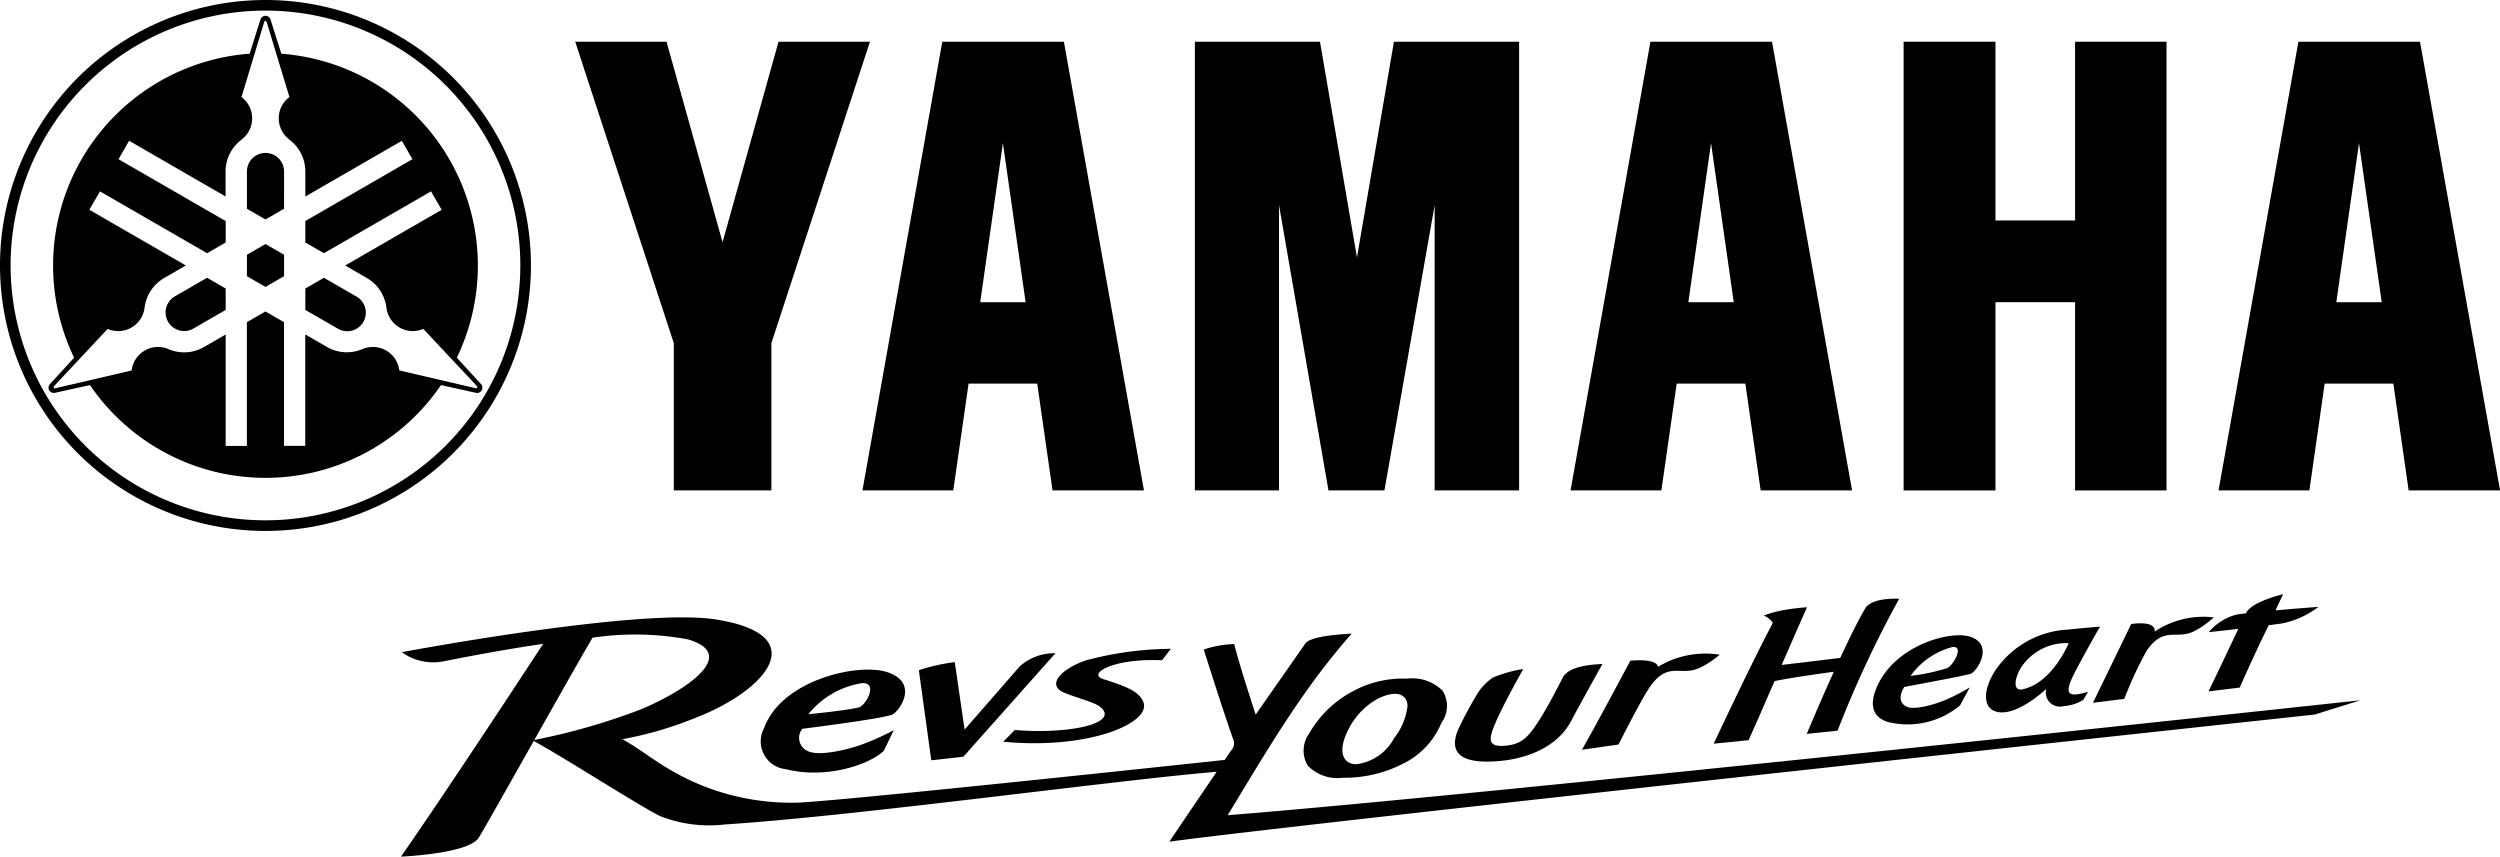
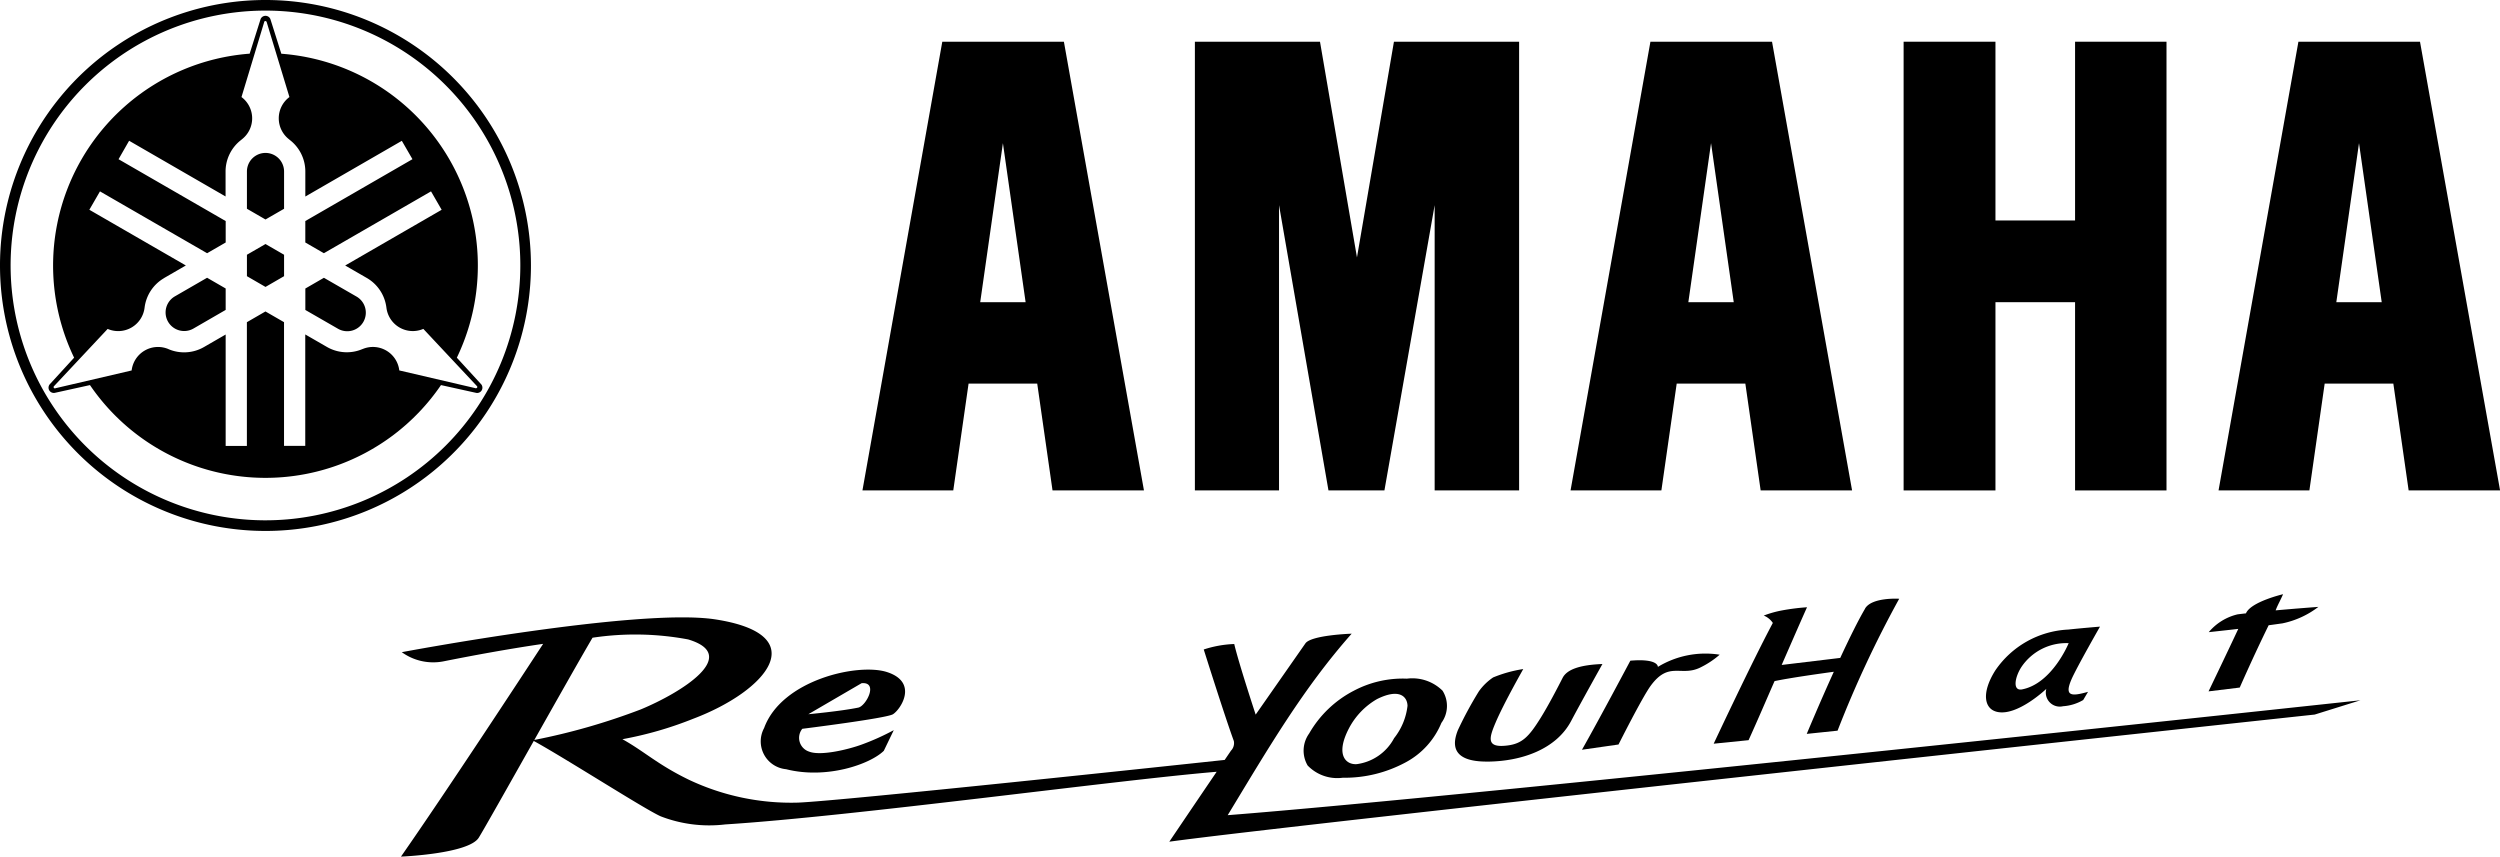
<svg xmlns="http://www.w3.org/2000/svg" id="YMLogo" width="175" height="59.964" viewBox="0 0 175 59.964">
  <path id="Path_449" data-name="Path 449" d="M284.571,6.236v31.41H291V24.469h5.573V37.646h6.4V6.236h-6.4V18.749H291V6.236Z" transform="translate(-151.318 -3.316)" />
  <path id="Path_450" data-name="Path 450" d="M178.624,6.236v31.41h5.89V17.676l3.461,19.969h3.917l3.516-19.969V37.646h5.912V6.236h-8.762l-2.588,15.1-2.588-15.1Z" transform="translate(-94.982 -3.316)" />
-   <path id="Path_451" data-name="Path 451" d="M92.378,6.236,96.3,20.269l3.917-14.033h6.4l-6.9,21.1V37.646h-6.83V27.338l-6.9-21.1Z" transform="translate(-45.721 -3.316)" />
  <path id="Path_452" data-name="Path 452" d="M143.028,6.236h-8.512l-5.59,31.41h6.358l1.071-7.476h4.806l1.071,7.476h6.4Zm-4.269,7.1,1.589,11.133H137.17Z" transform="translate(-68.555 -3.316)" />
  <path id="Path_453" data-name="Path 453" d="M248.887,6.236h-8.512l-5.591,31.41h6.358l1.072-7.476h4.806l1.071,7.476h6.4Zm-4.269,7.1,1.589,11.133h-3.178Z" transform="translate(-124.845 -3.316)" />
  <path id="Path_454" data-name="Path 454" d="M345.752,6.236h-8.511l-5.591,31.41h6.359l1.07-7.476h4.807l1.071,7.476h6.4Zm-4.27,7.1,1.59,11.133h-3.178Z" transform="translate(-176.352 -3.316)" />
  <path id="Path_455" data-name="Path 455" d="M18.584,0A18.583,18.583,0,1,0,37.166,18.582,18.583,18.583,0,0,0,18.584,0Zm0,36.422A17.84,17.84,0,1,1,36.423,18.582,17.842,17.842,0,0,1,18.584,36.422Z" />
  <path id="Path_456" data-name="Path 456" d="M37.578,28.577a.373.373,0,0,1-.365.184l-2.486-.55a14.868,14.868,0,0,1-24.571,0l-2.483.548a.371.371,0,0,1-.345-.589l1.718-1.877A14.873,14.873,0,0,1,21.334,5.012L22.1,2.588a.372.372,0,0,1,.684,0l.767,2.428A14.872,14.872,0,0,1,35.837,26.294l1.715,1.873A.375.375,0,0,1,37.578,28.577Zm-.348-.309-3.739-3.991a1.859,1.859,0,0,1-2.583-1.486V22.8a2.787,2.787,0,0,0-1.372-2.086l-1.515-.874,6.753-3.9-.744-1.289-7.5,4.329-1.3-.752v-1.5l7.5-4.33-.744-1.286-6.755,3.9V13.261a2.784,2.784,0,0,0-1.12-2.234l.007,0a1.859,1.859,0,0,1,0-2.979l0,0-1.587-5.23a.106.106,0,0,0-.093-.091.091.091,0,0,0-.092.091L20.762,8.049a1.858,1.858,0,0,1,0,2.979l.007,0a2.785,2.785,0,0,0-1.121,2.234v1.746l-6.752-3.9L12.156,12.4l7.5,4.329v1.5l-1.3.751-7.5-4.329-.744,1.287,6.755,3.9-1.523.88.008,0A2.783,2.783,0,0,0,13.978,22.8l0-.007a1.859,1.859,0,0,1-2.584,1.486l0,0L7.655,28.269a.1.1,0,0,0-.034.126.092.092,0,0,0,.127.034l5.325-1.242a1.86,1.86,0,0,1,2.579-1.494l-.005,0a2.782,2.782,0,0,0,2.492-.147l1.515-.875v7.8H21.14V23.809l1.3-.752,1.3.75v8.659h1.486v-7.8l1.515.874a2.783,2.783,0,0,0,2.494.147l-.006.006a1.858,1.858,0,0,1,2.579,1.492l0,0,5.322,1.24a.106.106,0,0,0,.126-.034A.092.092,0,0,0,37.23,28.268Zm-13.487-7.68v-1.5l-1.3-.751-1.3.751v1.5l1.3.752Zm-2.6-4.721,1.3.752,1.3-.75V13.26a1.3,1.3,0,0,0-2.6,0Zm-1.488,7.082v-1.5l-1.3-.751L16.1,22a1.3,1.3,0,1,0,1.3,2.253ZM28.788,22l-2.256-1.3-1.3.752v1.5l2.258,1.3A1.3,1.3,0,1,0,28.788,22Zm.745-1.29h0l.007.006Zm-2.788,4.83h0l.008.006Zm-8.613.006.007,0h0Z" transform="translate(-3.858 -1.255)" />
  <path id="Path_457" data-name="Path 457" d="M337.842,89.716s-1.468.107-2.99.244c.138-.37.336-.7.521-1.132,0,0-2.234.523-2.591,1.326,0,0,0,.01-.006.015-.232.026-.435.05-.594.071a3.768,3.768,0,0,0-2.011,1.245s.949-.1,2.067-.229c-.786,1.68-2.082,4.374-2.082,4.374l2.183-.267c.817-1.847,1.46-3.206,2.024-4.361.382-.049.718-.1.966-.133a6.19,6.19,0,0,0,2.513-1.151" transform="translate(-175.558 -47.234)" />
  <path id="Path_458" data-name="Path 458" d="M202.113,101.451a3.011,3.011,0,0,1,2.488.843,2,2,0,0,1-.08,2.254,5.511,5.511,0,0,1-2.508,2.766,9.009,9.009,0,0,1-4.4,1.074,2.877,2.877,0,0,1-2.456-.858,2.054,2.054,0,0,1,.107-2.239,7.653,7.653,0,0,1,3.127-2.994,7.323,7.323,0,0,1,3.723-.845m-2.086,1.422a5.088,5.088,0,0,0-1.982,2.062c-.975,1.876-.191,2.552.548,2.5a3.473,3.473,0,0,0,2.617-1.819,4.445,4.445,0,0,0,.938-2.265c-.014-.612-.537-1.26-2.121-.477" transform="translate(-103.623 -53.946)" />
-   <path id="Path_459" data-name="Path 459" d="M146.919,97.652a3.639,3.639,0,0,0-2.492.913c-.823.946-3.866,4.432-3.866,4.432l-.688-4.722a13.349,13.349,0,0,0-2.515.564l.87,6.307,2.248-.252Z" transform="translate(-73.039 -51.926)" />
-   <path id="Path_460" data-name="Path 460" d="M149.972,103.493c5.967.577,10.375-1.309,9.812-2.764-.273-.7-1.014-1.059-2.812-1.619-1.132-.353.624-1.47,4.113-1.32l.622-.8a23.623,23.623,0,0,0-5.916.8c-1.769.595-2.863,1.76-1.5,2.293s2.4.7,2.714,1.239c.587,1-2.693,1.642-6.221,1.351Z" transform="translate(-79.746 -51.573)" />
-   <path id="Path_461" data-name="Path 461" d="M286.761,98.617a13.441,13.441,0,0,1-1.725.886c-.679.293-2.145.729-2.7.459-.834-.406-.157-1.379-.157-1.379s4.435-.818,4.667-.925c.431-.2,1.571-1.937.065-2.549-1.37-.555-5.352.519-6.64,3.447-.741,1.685.072,2.268.756,2.481a5.714,5.714,0,0,0,5.056-1.163Zm-1.22-2.824c.878-.107.033,1.335-.374,1.48a14.161,14.161,0,0,1-2.546.538,5.206,5.206,0,0,1,2.92-2.017" transform="translate(-148.878 -50.499)" />
-   <path id="Path_462" data-name="Path 462" d="M123.068,104.338a16.818,16.818,0,0,1-2.236,1.006c-.893.331-2.858.819-3.68.5a1.012,1.012,0,0,1-.488-1.6s5.867-.731,6.343-1.017c.52-.314,1.821-2.226-.405-2.952-2.022-.659-7.38.539-8.61,3.916a1.957,1.957,0,0,0,1.54,2.882c2.815.715,5.87-.339,6.839-1.289Zm-2.253-3.286c1.206-.113.318,1.6-.234,1.709-1.219.251-3.493.462-3.493.462a6.033,6.033,0,0,1,3.727-2.171" transform="translate(-60.504 -53.228)" />
+   <path id="Path_462" data-name="Path 462" d="M123.068,104.338a16.818,16.818,0,0,1-2.236,1.006c-.893.331-2.858.819-3.68.5a1.012,1.012,0,0,1-.488-1.6s5.867-.731,6.343-1.017c.52-.314,1.821-2.226-.405-2.952-2.022-.659-7.38.539-8.61,3.916a1.957,1.957,0,0,0,1.54,2.882c2.815.715,5.87-.339,6.839-1.289Zm-2.253-3.286c1.206-.113.318,1.6-.234,1.709-1.219.251-3.493.462-3.493.462" transform="translate(-60.504 -53.228)" />
  <path id="Path_463" data-name="Path 463" d="M304.025,98.236c-1.127.317-1.685.348-1.162-.864.354-.821,2-3.7,2-3.7s-1.325.108-2.215.205a6.556,6.556,0,0,0-5.118,2.867c-.98,1.557-.785,2.705.154,2.9,1.413.3,3.421-1.615,3.421-1.615a.979.979,0,0,0,1.171,1.215,3.192,3.192,0,0,0,1.411-.435Zm-4.606-.172c-.709.141-.51-.879-.049-1.578a3.788,3.788,0,0,1,3.3-1.657s-1.146,2.816-3.254,3.235" transform="translate(-157.863 -49.808)" />
  <path id="Path_464" data-name="Path 464" d="M239.878,98.2c1.987-.17,1.925.435,1.925.435a6.4,6.4,0,0,1,4.326-.854,6.211,6.211,0,0,1-1.362.9c-1.353.661-2.185-.475-3.47,1.279-.59.806-2.249,4.107-2.249,4.107l-2.558.367c1.222-2.157,3.387-6.235,3.387-6.235" transform="translate(-125.752 -51.952)" />
-   <path id="Path_465" data-name="Path 465" d="M315.556,92.7c1.9-.241,1.628.538,1.628.538a6.138,6.138,0,0,1,4.148-1,6.285,6.285,0,0,1-1.308.934c-1.3.7-2.143-.383-3.377,1.383a26.006,26.006,0,0,0-1.577,3.386l-2.195.275c1.33-2.724,2.68-5.519,2.68-5.519" transform="translate(-166.369 -49.021)" />
  <path id="Path_466" data-name="Path 466" d="M219.789,106.092c-2.7.022-2.405-1.381-2.081-2.2a26.382,26.382,0,0,1,1.466-2.713,3.911,3.911,0,0,1,1-.977,9.183,9.183,0,0,1,2.108-.587c.006,0-1.365,2.4-1.939,3.757-.456,1.079-.67,1.78.834,1.593,1.034-.128,1.505-.622,2.3-1.893.583-.932,1.239-2.205,1.563-2.841.3-.58,1.174-.906,2.786-.969,0,0-1.485,2.655-2.2,4.005-1.034,1.942-3.431,2.807-5.833,2.827" transform="translate(-115.656 -52.781)" />
  <path id="Path_467" data-name="Path 467" d="M117.812,106.144c2.866-4.727,5.28-8.866,8.679-12.708,0,0-2.837.092-3.241.684L119.772,99.1s-1.191-3.613-1.5-4.941a7.748,7.748,0,0,0-2.135.383s1.48,4.7,2.107,6.408a.756.756,0,0,1-.2.674l-.441.649c-3.182.34-26.719,2.857-29.86,2.988a16.741,16.741,0,0,1-7.619-1.588c-2.214-1.069-3.129-1.989-4.679-2.851a25.718,25.718,0,0,0,4.965-1.435c5.109-1.933,8.51-5.878,1.53-6.953C76.559,91.607,60,94.73,60,94.73a3.752,3.752,0,0,0,2.88.65c2.042-.408,4.531-.87,7.015-1.233-1.465,2.24-6.721,10.258-9.952,14.894,0,0,4.735-.189,5.445-1.325.327-.523,2.048-3.578,3.85-6.771,2.31,1.271,7.755,4.773,8.881,5.274a9.417,9.417,0,0,0,4.522.569c8.976-.571,27.426-3.109,34.4-3.686-1.911,2.815-3.315,4.895-3.315,4.895,8.745-1.209,80.179-8.9,80.179-8.9l3.2-1s-61.821,6.679-79.3,8.044M73.354,93.718a20.068,20.068,0,0,1,6.691.12c3.735,1.117-.516,3.74-3.319,4.9a45.132,45.132,0,0,1-7.448,2.137c1.612-2.858,3.282-5.813,4.075-7.159" transform="translate(-31.875 -49.078)" />
  <path id="Path_468" data-name="Path 468" d="M266.785,90.191c-.5.85-1.128,2.131-1.741,3.452l-4.1.493c.708-1.617,1.315-3.018,1.774-4.039a15.4,15.4,0,0,0-1.728.217,7.39,7.39,0,0,0-1.3.364,1.4,1.4,0,0,1,.635.517c-1.457,2.727-4.14,8.453-4.14,8.453l2.442-.247c.644-1.413,1.257-2.856,1.819-4.134,1.055-.22,2.934-.489,4.148-.655-1.022,2.254-1.895,4.349-1.895,4.349l2.158-.225a76.509,76.509,0,0,1,4.314-9.234s-1.913-.125-2.391.687" transform="translate(-136.227 -47.589)" />
</svg>